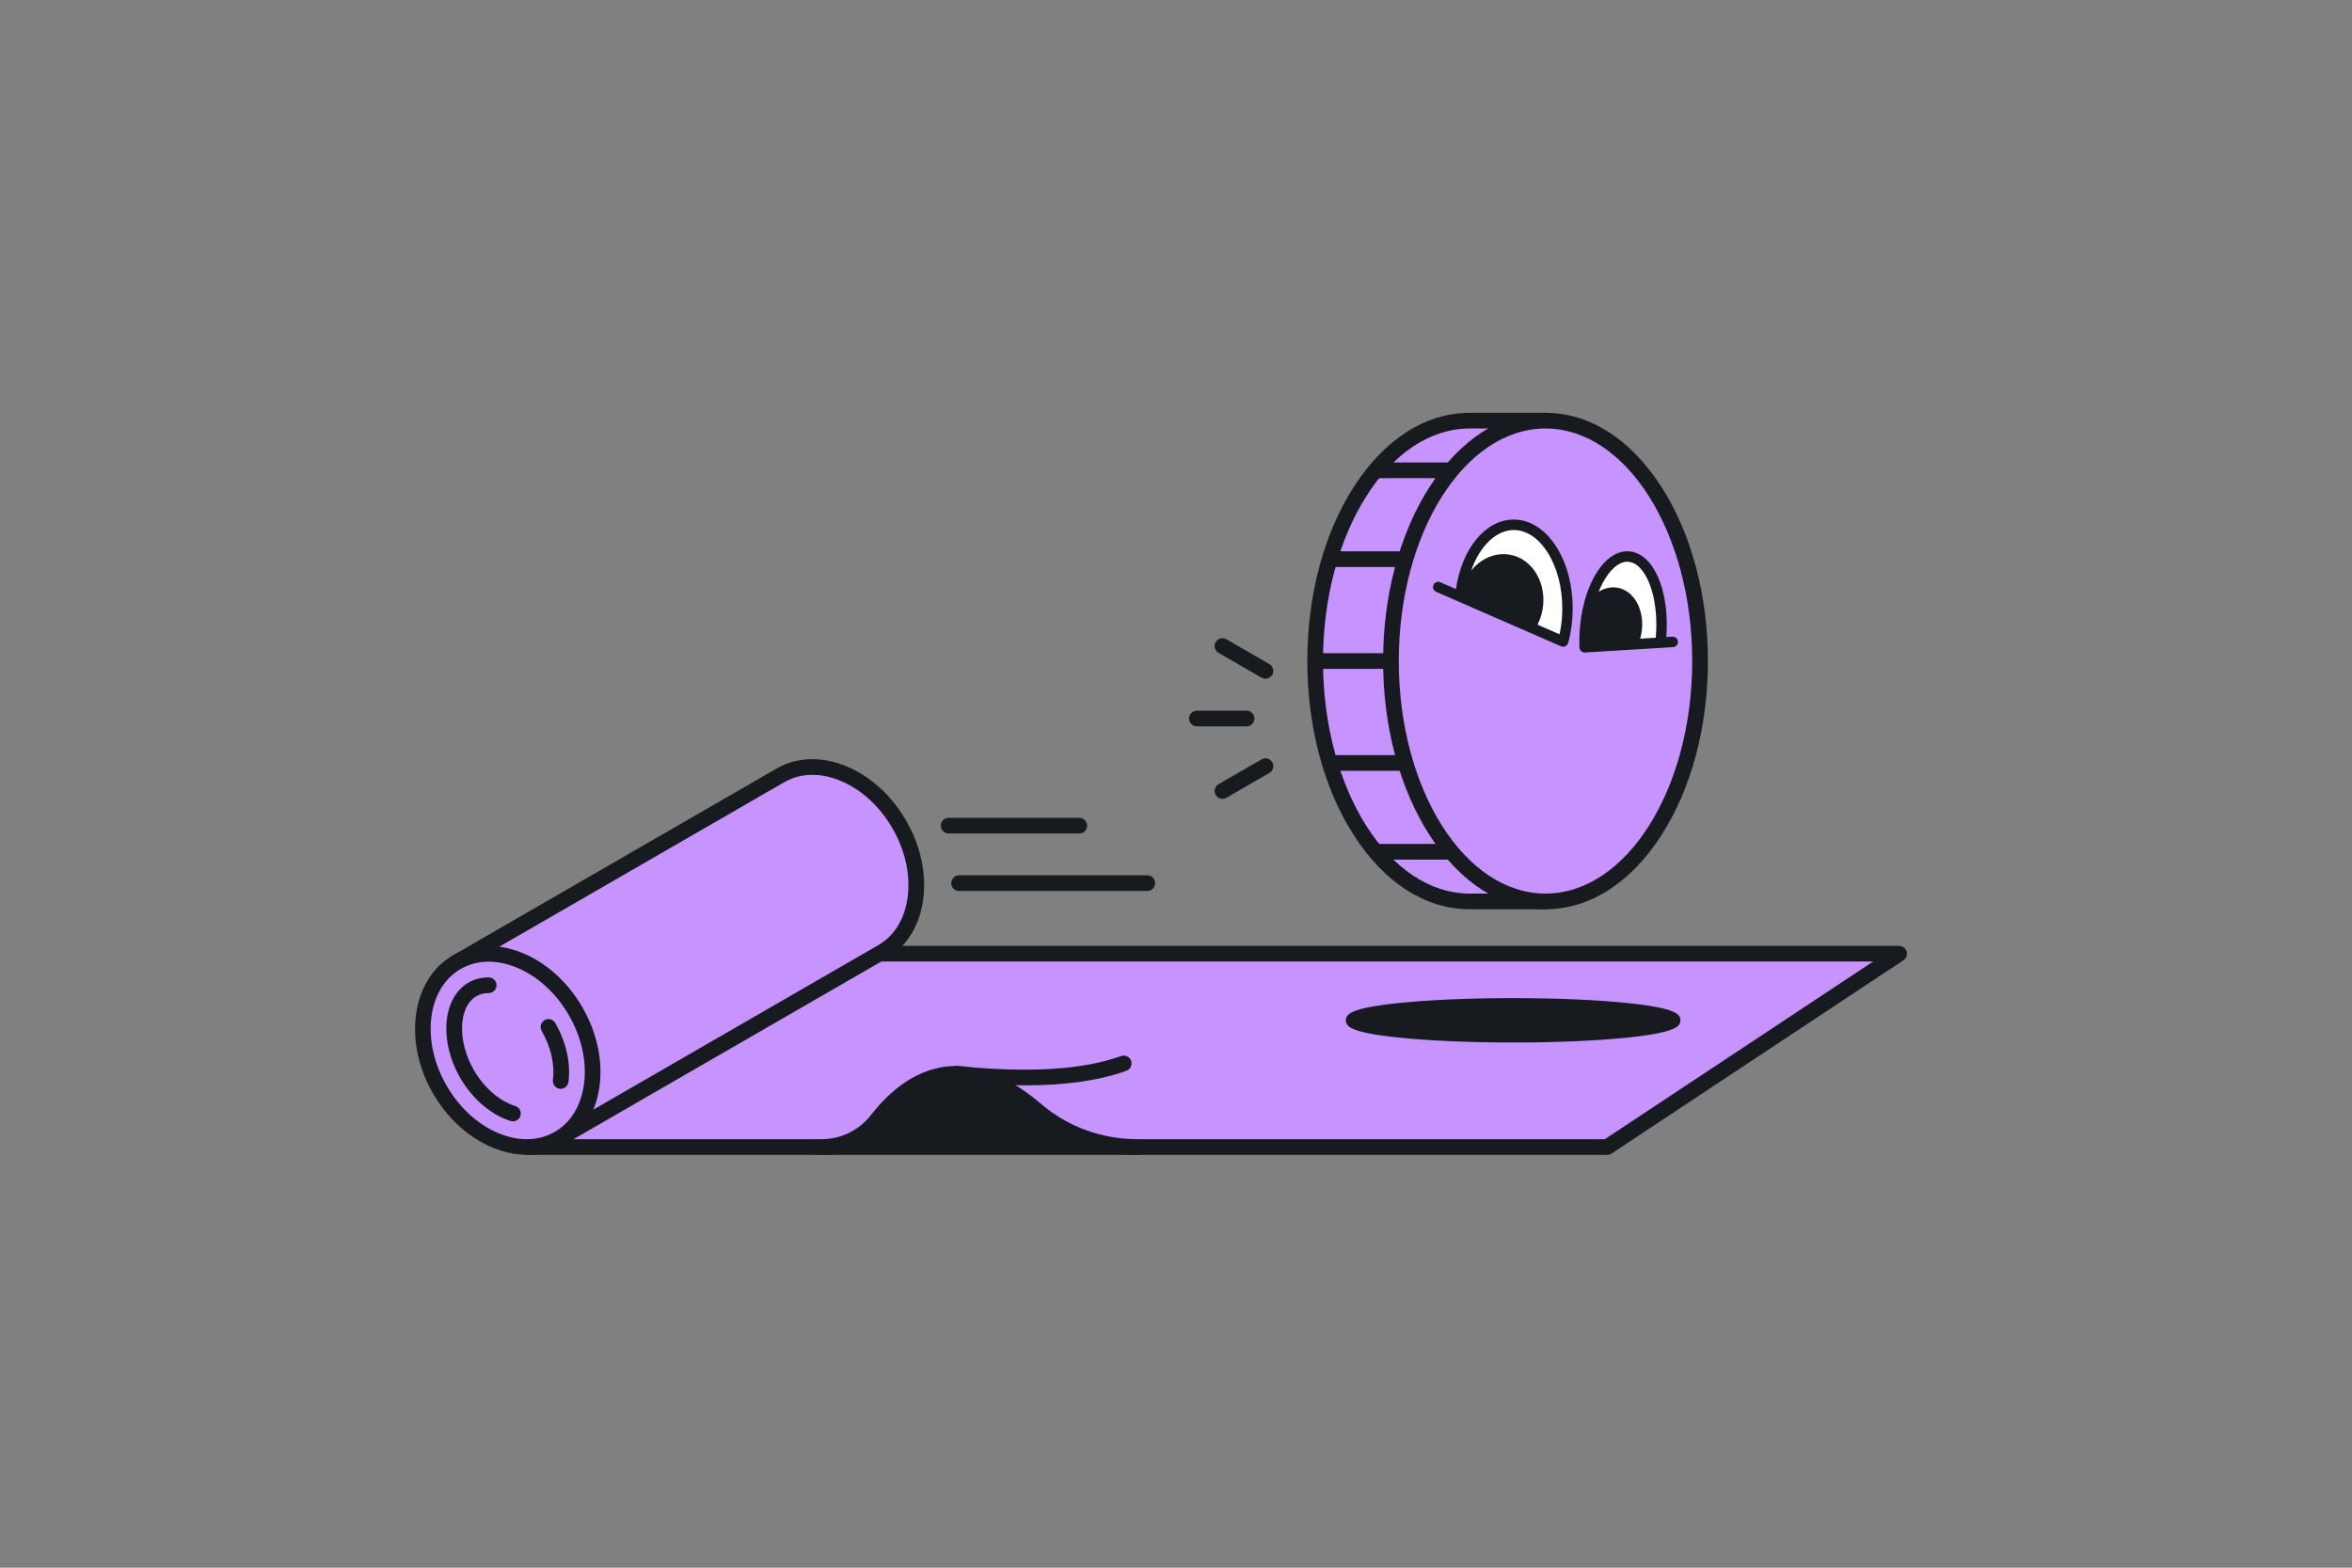
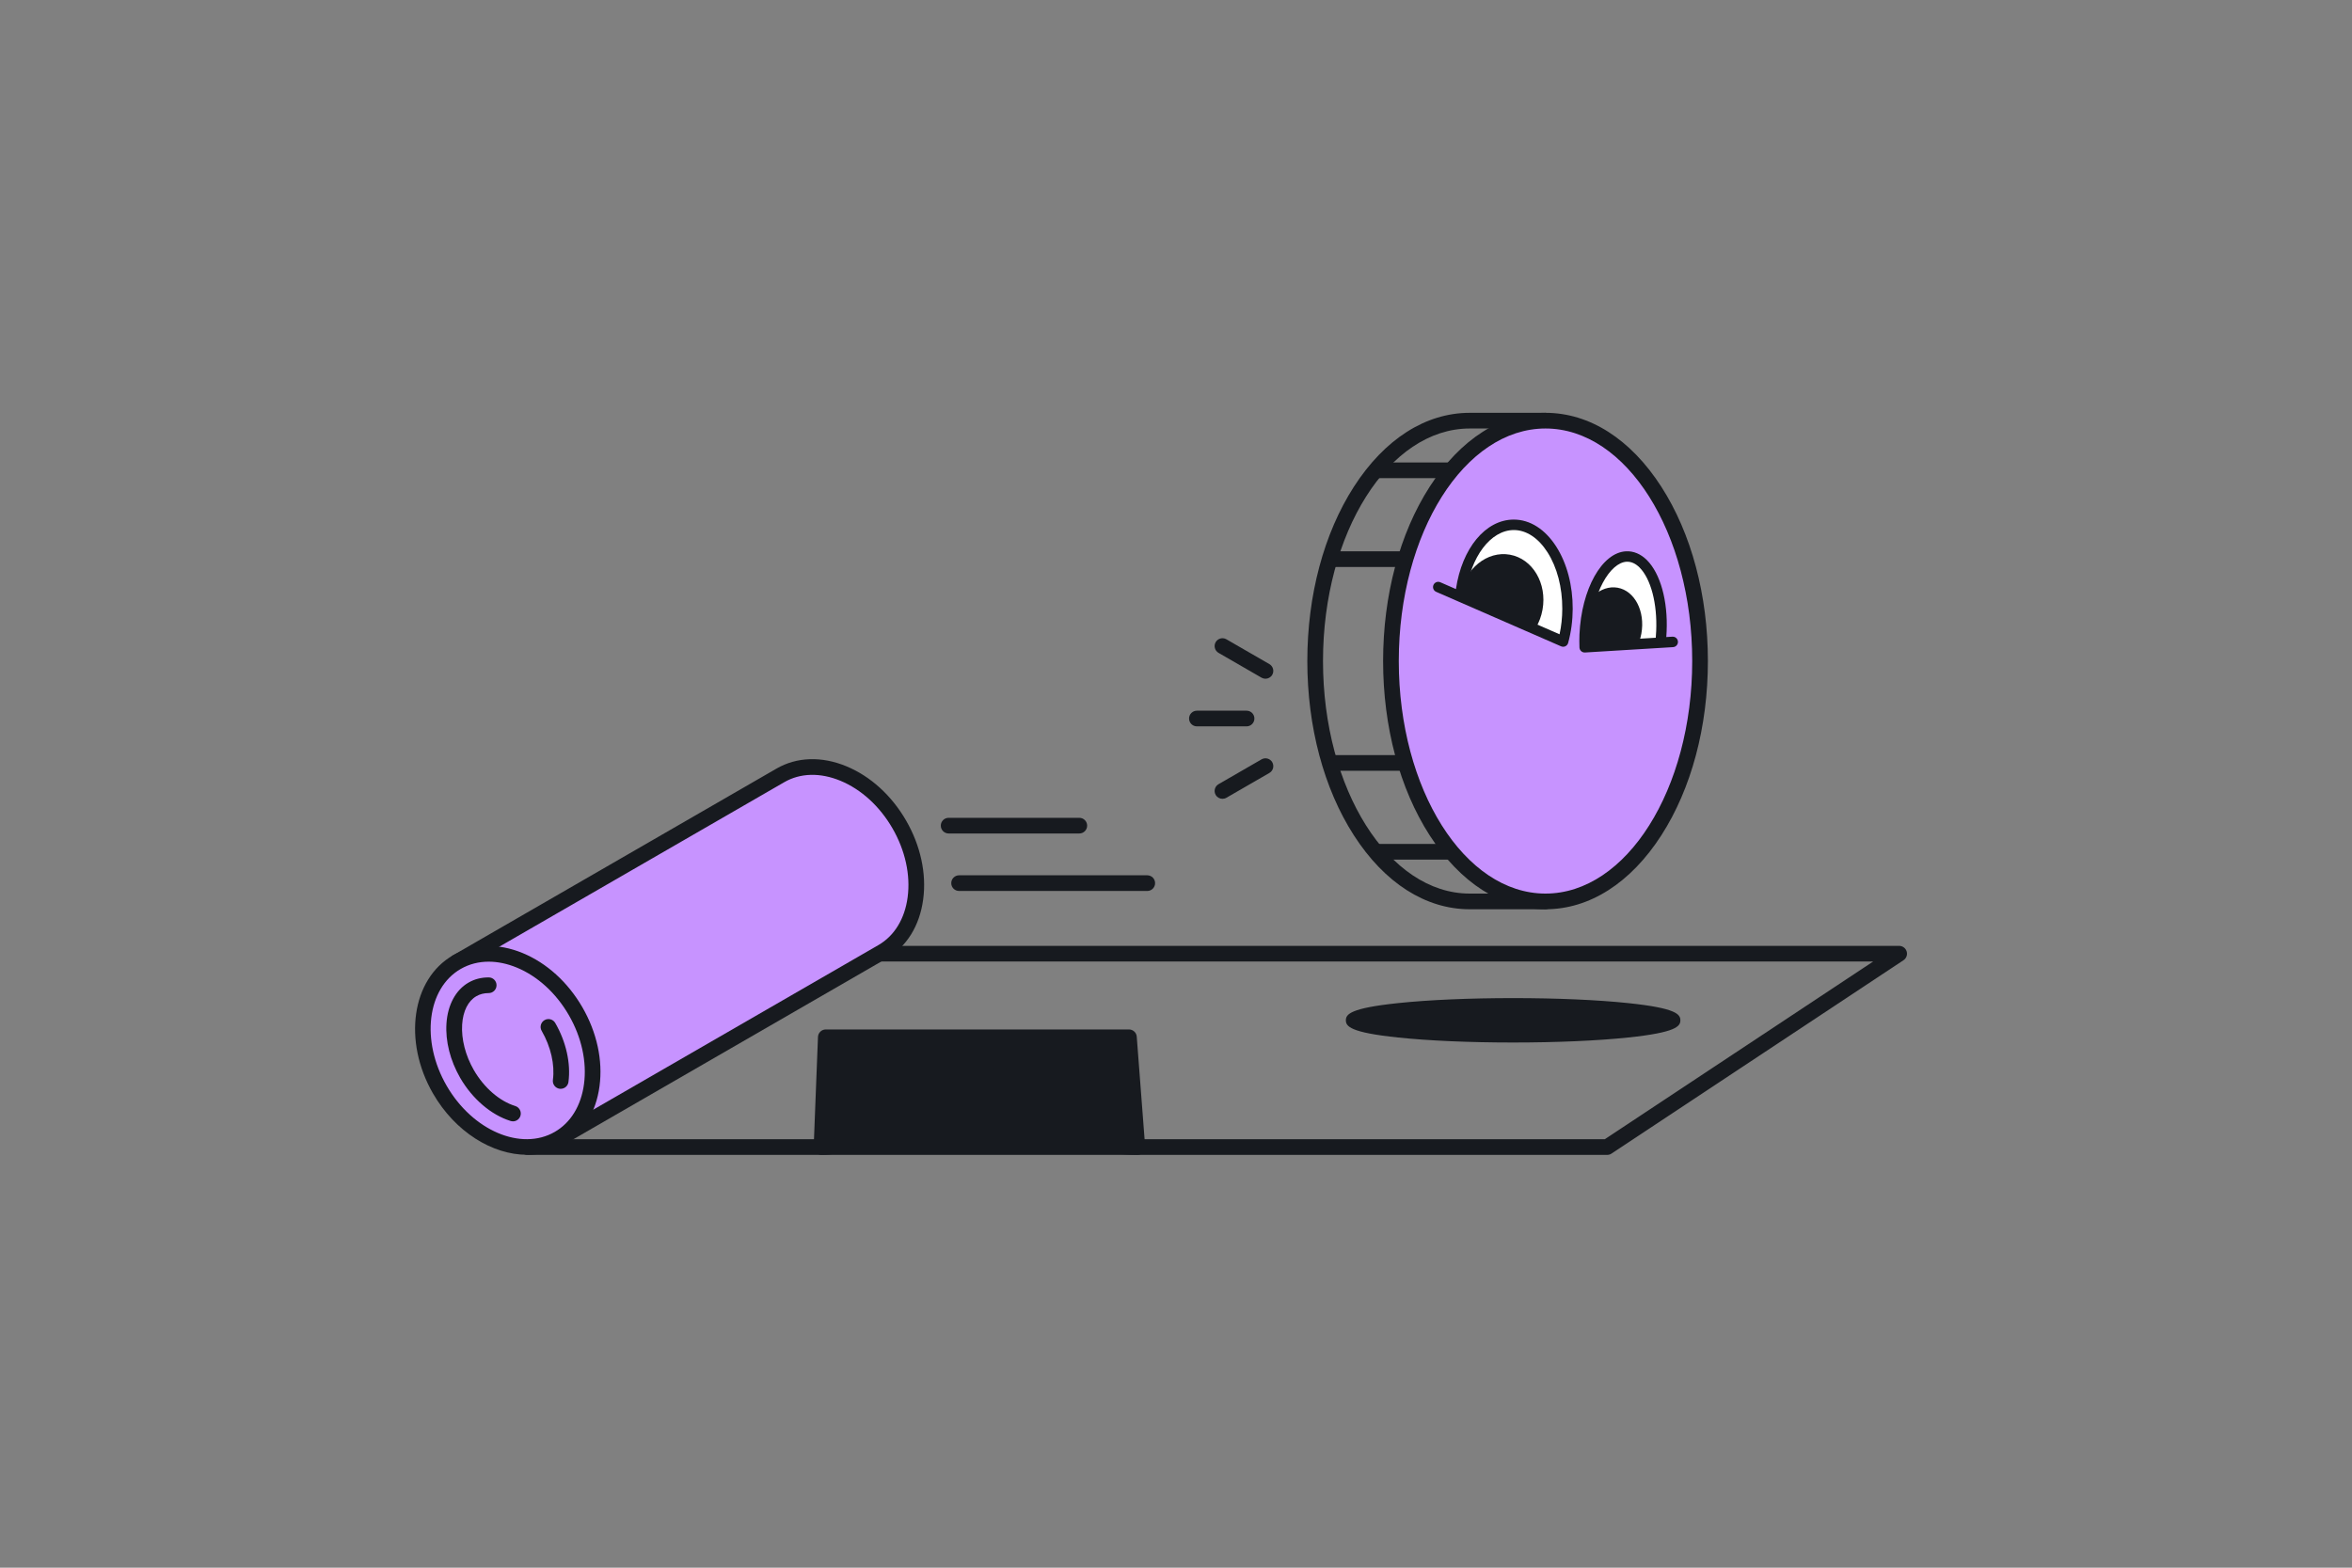
<svg xmlns="http://www.w3.org/2000/svg" id="blikunde_x5F_ferdig_x5F_outline" viewBox="0 0 900 600">
  <rect x="0" y="0" width="900" height="600" fill="#808080" stroke="none" />
  <defs>
    <style>
      .cls-1 {
        fill: none;
      }

      .cls-2 {
        isolation: isolate;
      }

      .cls-3 {
        fill: #c793ff;
      }

      .cls-4 {
        clip-path: url(#clippath-1);
      }

      .cls-5 {
        fill: #fff;
      }

      .cls-6 {
        fill: #171a1f;
      }

      .cls-7 {
        clip-path: url(#clippath);
      }
    </style>
    <clipPath id="clippath">
      <path class="cls-1" d="M598.13,245.53c1.07-3.84,1.66-8.08,1.67-12.53.06-17.72-9.13-32.11-20.52-32.15-10.41-.03-19.05,11.93-20.5,27.51l39.34,17.17Z" />
    </clipPath>
    <clipPath id="clippath-1">
      <path class="cls-1" d="M606.39,242.97c-.07,1.63-.07,3.21,0,4.76l29.01-1.76c.17-1.44.3-2.91.36-4.41.7-16.17-5.31-28.96-13.41-28.56-8.11.39-15.24,13.81-15.95,29.98Z" />
    </clipPath>
  </defs>
  <g id="blikunde_x5F_ferdig_x5F_outline-2" data-name="blikunde_x5F_ferdig_x5F_outline">
    <path class="cls-6" d="M434.99,396.77c-.12-1.56-1.42-2.77-2.99-2.77h-116c-1.61,0-2.94,1.27-3,2.88l-1.64,42c-.03.82.27,1.61.84,2.2.57.59,1.35.92,2.16.92h120.84c.84,0,1.63-.35,2.2-.96.57-.61.85-1.43.79-2.27l-3.21-42Z" />
    <g>
-       <path class="cls-3" d="M331.56,365h395.16l-111.72,74h-179.79c-14.09,0-27.82-4.87-38.54-14.02-8.2-6.99-19.3-13.98-30.92-13.98-13.6,0-23.86,9.57-30.03,17.52-5.13,6.6-12.99,10.48-21.35,10.48h-112.53s129.72-74,129.72-74Z" />
      <path class="cls-6" d="M615,442h-179.79c-14.97,0-29.35-5.23-40.49-14.73-7.09-6.05-17.88-13.27-28.97-13.27-12.36,0-21.86,8.9-27.66,16.36-5.75,7.39-14.39,11.64-23.72,11.64h-112.53c-1.36,0-2.55-.92-2.9-2.23-.35-1.31.23-2.7,1.41-3.37l129.72-74c.45-.26.96-.39,1.49-.39h395.16c1.32,0,2.49.87,2.87,2.13.38,1.27-.11,2.64-1.22,3.37l-111.72,74c-.49.33-1.07.5-1.66.5ZM365.75,408c10.37,0,21.43,4.95,32.87,14.7,10.05,8.58,23.05,13.3,36.59,13.3h178.89l102.67-68h-384.4l-119.21,68h101.21c7.46,0,14.38-3.4,18.98-9.32,6.62-8.52,17.62-18.68,32.4-18.68Z" />
    </g>
    <g>
      <g>
        <path class="cls-3" d="M344.1,315.53c-10.77-18.65-31.13-27.06-45.48-18.77l-123.84,71.5,39,67.55,123.84-71.5c14.35-8.28,17.25-30.12,6.48-48.77Z" />
        <path class="cls-6" d="M213.79,438.81c-1.04,0-2.05-.54-2.6-1.5l-39-67.55c-.4-.69-.51-1.51-.3-2.28.21-.77.71-1.42,1.4-1.82l123.84-71.5c7.77-4.48,17.26-4.8,26.73-.89,9.2,3.8,17.31,11.17,22.85,20.76h0c5.54,9.59,7.87,20.31,6.55,30.17-1.35,10.16-6.37,18.22-14.13,22.7l-123.84,71.5c-.47.27-.99.4-1.5.4ZM178.88,369.36l36,62.35,121.24-70c6.11-3.53,10.09-10.03,11.19-18.3,1.14-8.56-.92-17.93-5.8-26.38h0c-4.88-8.45-11.96-14.92-19.94-18.22-7.71-3.18-15.32-2.99-21.44.54l-121.24,70Z" />
      </g>
      <g>
        <ellipse class="cls-3" cx="194.28" cy="402.03" rx="30" ry="39" transform="translate(-174.99 151) rotate(-30)" />
        <path class="cls-6" d="M201.65,441.97c-13.21,0-27.45-8.72-35.95-23.44-11.58-20.06-8.18-43.78,7.58-52.87,7.77-4.48,17.26-4.8,26.73-.89,9.2,3.8,17.31,11.17,22.85,20.76s7.87,20.31,6.55,30.17c-1.35,10.16-6.37,18.22-14.13,22.7-4.19,2.42-8.84,3.57-13.63,3.57ZM187,368.06c-3.85,0-7.49.93-10.72,2.79-12.89,7.44-15.31,27.49-5.38,44.68,9.93,17.19,28.49,25.12,41.38,17.68,6.11-3.53,10.09-10.03,11.19-18.3,1.14-8.56-.92-17.93-5.8-26.38h0c-4.88-8.45-11.96-14.92-19.94-18.22-3.65-1.5-7.27-2.25-10.72-2.25Z" />
      </g>
      <path class="cls-6" d="M196.27,429.16c-.29,0-.59-.04-.88-.13-7.43-2.29-14.64-8.45-19.29-16.49-3.83-6.64-5.7-14.03-5.26-20.81.46-7.12,3.54-12.84,8.45-15.67,2.28-1.32,4.87-1.98,7.71-1.98,1.66,0,3,1.34,3,3s-1.34,3-3,3c-1.77,0-3.35.4-4.7,1.18-3.19,1.84-5.13,5.7-5.46,10.86-.36,5.53,1.27,11.88,4.47,17.42,3.9,6.76,9.83,11.9,15.85,13.76,1.58.49,2.47,2.17,1.99,3.75-.4,1.29-1.58,2.12-2.87,2.12Z" />
      <path class="cls-6" d="M214.55,416.73c-.13,0-.27,0-.4-.03-1.64-.22-2.8-1.73-2.58-3.37.78-5.86-.79-12.72-4.3-18.8-.83-1.43-.34-3.27,1.1-4.1,1.44-.83,3.27-.34,4.1,1.1,4.16,7.21,6,15.44,5.05,22.59-.2,1.51-1.49,2.6-2.97,2.6Z" />
    </g>
    <path class="cls-6" d="M392.14,415.38c-7.97,0-16.74-.47-26.43-1.39-1.65-.16-2.86-1.62-2.7-3.27.16-1.65,1.63-2.86,3.27-2.7,27.95,2.68,47.88,1.46,62.71-3.84,1.56-.56,3.28.26,3.83,1.82.56,1.56-.26,3.28-1.82,3.83-10.42,3.72-23.08,5.56-38.87,5.56Z" />
    <path class="cls-6" d="M413,319h-50c-1.66,0-3-1.34-3-3s1.34-3,3-3h50c1.66,0,3,1.34,3,3s-1.34,3-3,3Z" />
    <path class="cls-6" d="M439,341h-72c-1.66,0-3-1.34-3-3s1.34-3,3-3h72c1.66,0,3,1.34,3,3s-1.34,3-3,3Z" />
    <path class="cls-6" d="M623.05,383.92c-11.78-1.24-27.42-1.92-44.05-1.92s-32.27.68-44.05,1.92c-18.41,1.93-19.95,4.31-19.95,6.58s1.54,4.66,19.95,6.58c11.78,1.24,27.42,1.92,44.05,1.92s32.27-.68,44.05-1.92c18.41-1.93,19.95-4.31,19.95-6.58s-1.54-4.66-19.95-6.58Z" />
    <g id="_x35_0">
      <g class="cls-2">
        <g>
-           <path class="cls-3" d="M591.39,161h-29c-32.66,0-59.14,41.18-59.14,92,0,50.82,26.47,92,59.14,92h29s0-184,0-184Z" />
          <path class="cls-6" d="M591.39,348h-29c-16.85,0-32.6-10.06-44.34-28.32-11.48-17.85-17.8-41.53-17.8-66.68s6.32-48.82,17.8-66.68c11.74-18.26,27.49-28.32,44.34-28.32h29c1.66,0,3,1.34,3,3v184c0,1.66-1.34,3-3,3ZM562.39,164c-30.95,0-56.14,39.93-56.14,89s25.18,89,56.14,89h26v-178h-26Z" />
        </g>
        <g>
          <ellipse class="cls-3" cx="591.39" cy="253" rx="59.14" ry="92" />
          <path class="cls-6" d="M591.39,348c-16.85,0-32.6-10.06-44.34-28.32-11.48-17.85-17.8-41.53-17.8-66.68s6.32-48.82,17.8-66.68c11.74-18.26,27.49-28.32,44.34-28.32s32.6,10.06,44.34,28.32c11.48,17.85,17.8,41.53,17.8,66.68s-6.32,48.82-17.8,66.68c-11.74,18.26-27.49,28.32-44.34,28.32ZM591.39,164c-30.95,0-56.14,39.93-56.14,89s25.18,89,56.14,89,56.14-39.92,56.14-89-25.18-89-56.14-89Z" />
        </g>
      </g>
      <g>
-         <rect class="cls-6" x="503.25" y="250" width="29" height="6" />
        <rect class="cls-6" x="508.81" y="289" width="29.01" height="6" />
        <rect class="cls-6" x="526.39" y="323" width="29.01" height="6" />
        <rect class="cls-6" x="508.81" y="211" width="29" height="6" />
        <rect class="cls-6" x="526.39" y="177" width="29" height="6" />
      </g>
      <g>
        <g>
          <path class="cls-5" d="M598.13,245.53c1.07-3.84,1.66-8.08,1.67-12.53.06-17.72-9.13-32.11-20.52-32.15-10.41-.03-19.05,11.93-20.5,27.51l39.34,17.17Z" />
          <path class="cls-6" d="M598.13,247.53c-.27,0-.54-.06-.8-.17l-39.32-17.16s-.03-.01-.04-.02l-8.42-3.67c-1.01-.44-1.47-1.62-1.03-2.63.44-1.01,1.62-1.48,2.63-1.03l5.97,2.61c2.29-15.58,11.31-26.6,22.12-26.6h.05c6.21.02,11.97,3.7,16.23,10.37,4.08,6.39,6.31,14.84,6.28,23.79-.02,4.56-.61,8.95-1.75,13.06-.15.56-.54,1.02-1.07,1.27-.27.13-.57.19-.86.19ZM560.94,227.12l35.83,15.64c.68-3.11,1.03-6.38,1.04-9.76.03-8.19-1.98-15.87-5.65-21.62-3.5-5.48-8.07-8.5-12.87-8.52-8.89,0-16.62,10.31-18.35,24.26Z" />
          <g class="cls-7">
            <ellipse class="cls-6" cx="574.52" cy="230.53" rx="18.5" ry="16" transform="translate(245.97 755.18) rotate(-79.81)" />
          </g>
        </g>
        <g>
          <path class="cls-5" d="M606.39,242.97c-.07,1.63-.07,3.21,0,4.76l29.01-1.76c.17-1.44.3-2.91.36-4.41.7-16.17-5.31-28.96-13.41-28.56-8.11.39-15.24,13.81-15.95,29.98Z" />
          <path class="cls-6" d="M606.38,249.73c-.49,0-.97-.18-1.34-.52-.4-.36-.63-.87-.66-1.4-.06-1.6-.06-3.25,0-4.92.76-17.44,8.6-31.44,17.85-31.89,2.84-.14,5.6,1.02,7.95,3.35,5.17,5.15,8.07,15.6,7.56,27.29-.03.72-.07,1.45-.13,2.18l2.34-.14c1.1-.07,2.05.77,2.12,1.88.07,1.1-.77,2.05-1.88,2.12l-4.59.28c-.06,0-.12.01-.18.01l-28.92,1.76s-.08,0-.12,0ZM622.7,214.99c-.09,0-.18,0-.26,0-6.21.3-13.33,11.65-14.05,28.07-.04.85-.05,1.71-.05,2.55l25.24-1.53c.08-.87.14-1.74.17-2.6.46-10.44-2.05-19.98-6.38-24.29-1.47-1.46-3.04-2.2-4.67-2.2Z" />
          <g class="cls-4">
            <ellipse class="cls-6" cx="616.24" cy="240.4" rx="15.69" ry="12.04" transform="translate(270.59 804.37) rotate(-79.81)" />
          </g>
        </g>
      </g>
    </g>
    <g>
      <path class="cls-6" d="M477,278h-19c-1.66,0-3-1.34-3-3s1.34-3,3-3h19c1.66,0,3,1.34,3,3s-1.34,3-3,3Z" />
      <path class="cls-6" d="M467.78,305.73c-1.04,0-2.04-.54-2.6-1.5-.83-1.43-.34-3.27,1.1-4.1l16.45-9.5c1.44-.83,3.27-.34,4.1,1.1.83,1.44.34,3.27-1.1,4.1l-16.45,9.5c-.47.27-.99.4-1.5.4Z" />
      <path class="cls-6" d="M484.23,259.77c-.51,0-1.02-.13-1.5-.4l-16.45-9.5c-1.43-.83-1.93-2.66-1.1-4.1.83-1.43,2.66-1.93,4.1-1.1l16.45,9.5c1.43.83,1.93,2.66,1.1,4.1-.56.96-1.56,1.5-2.6,1.5Z" />
    </g>
  </g>
</svg>